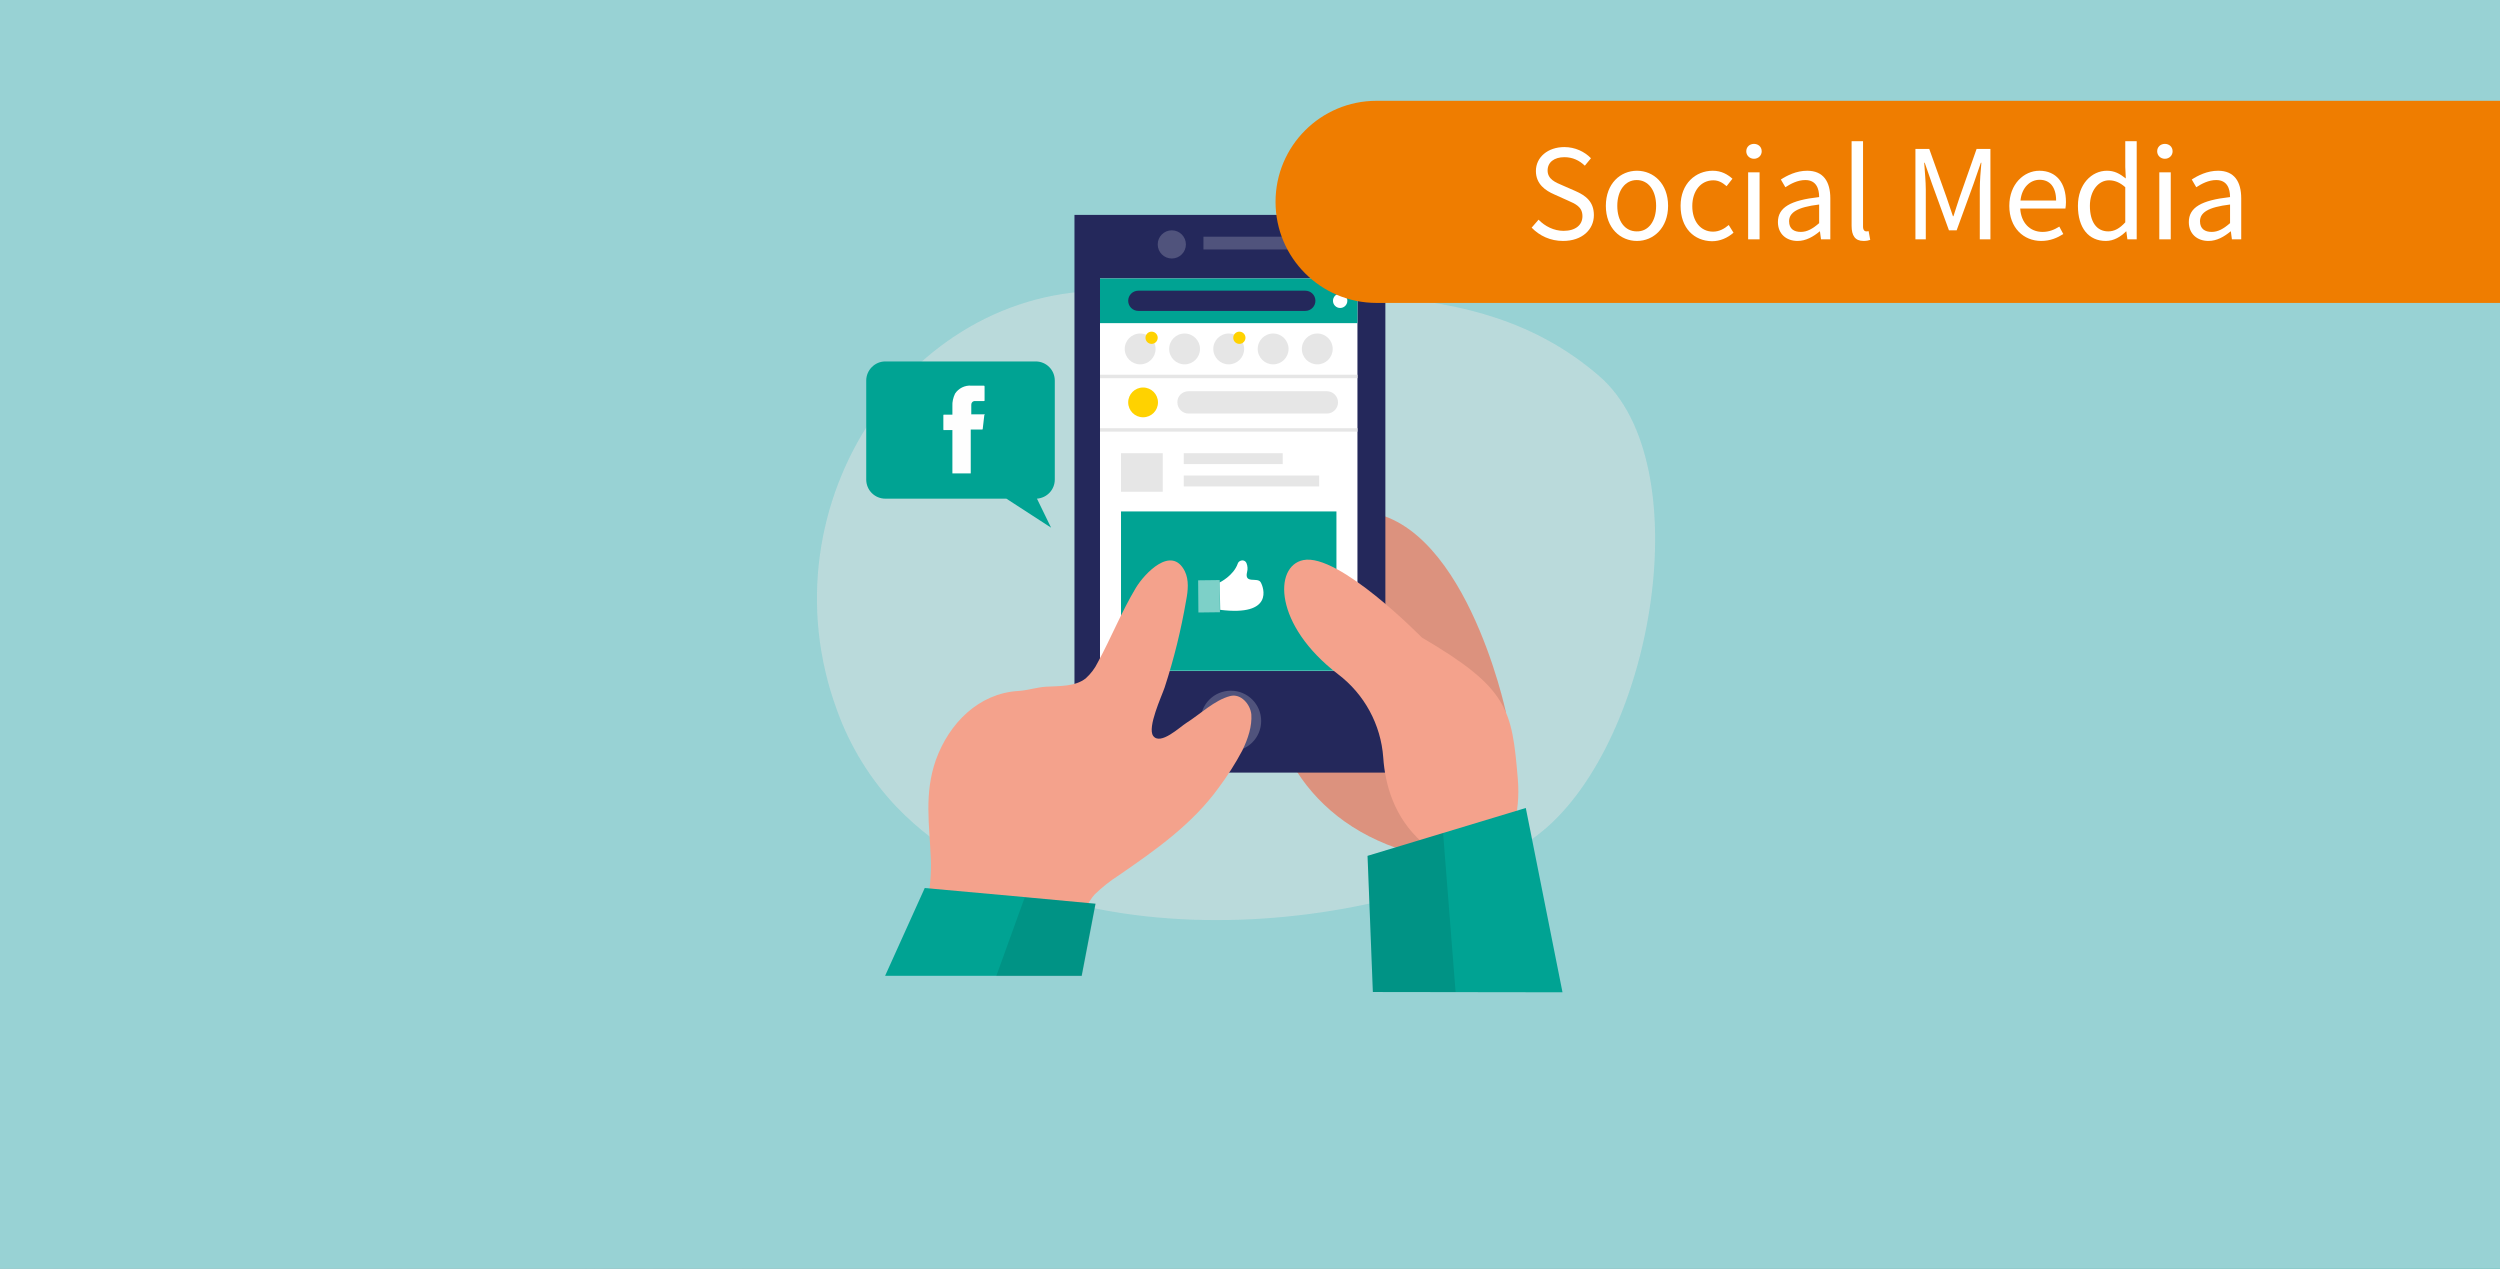
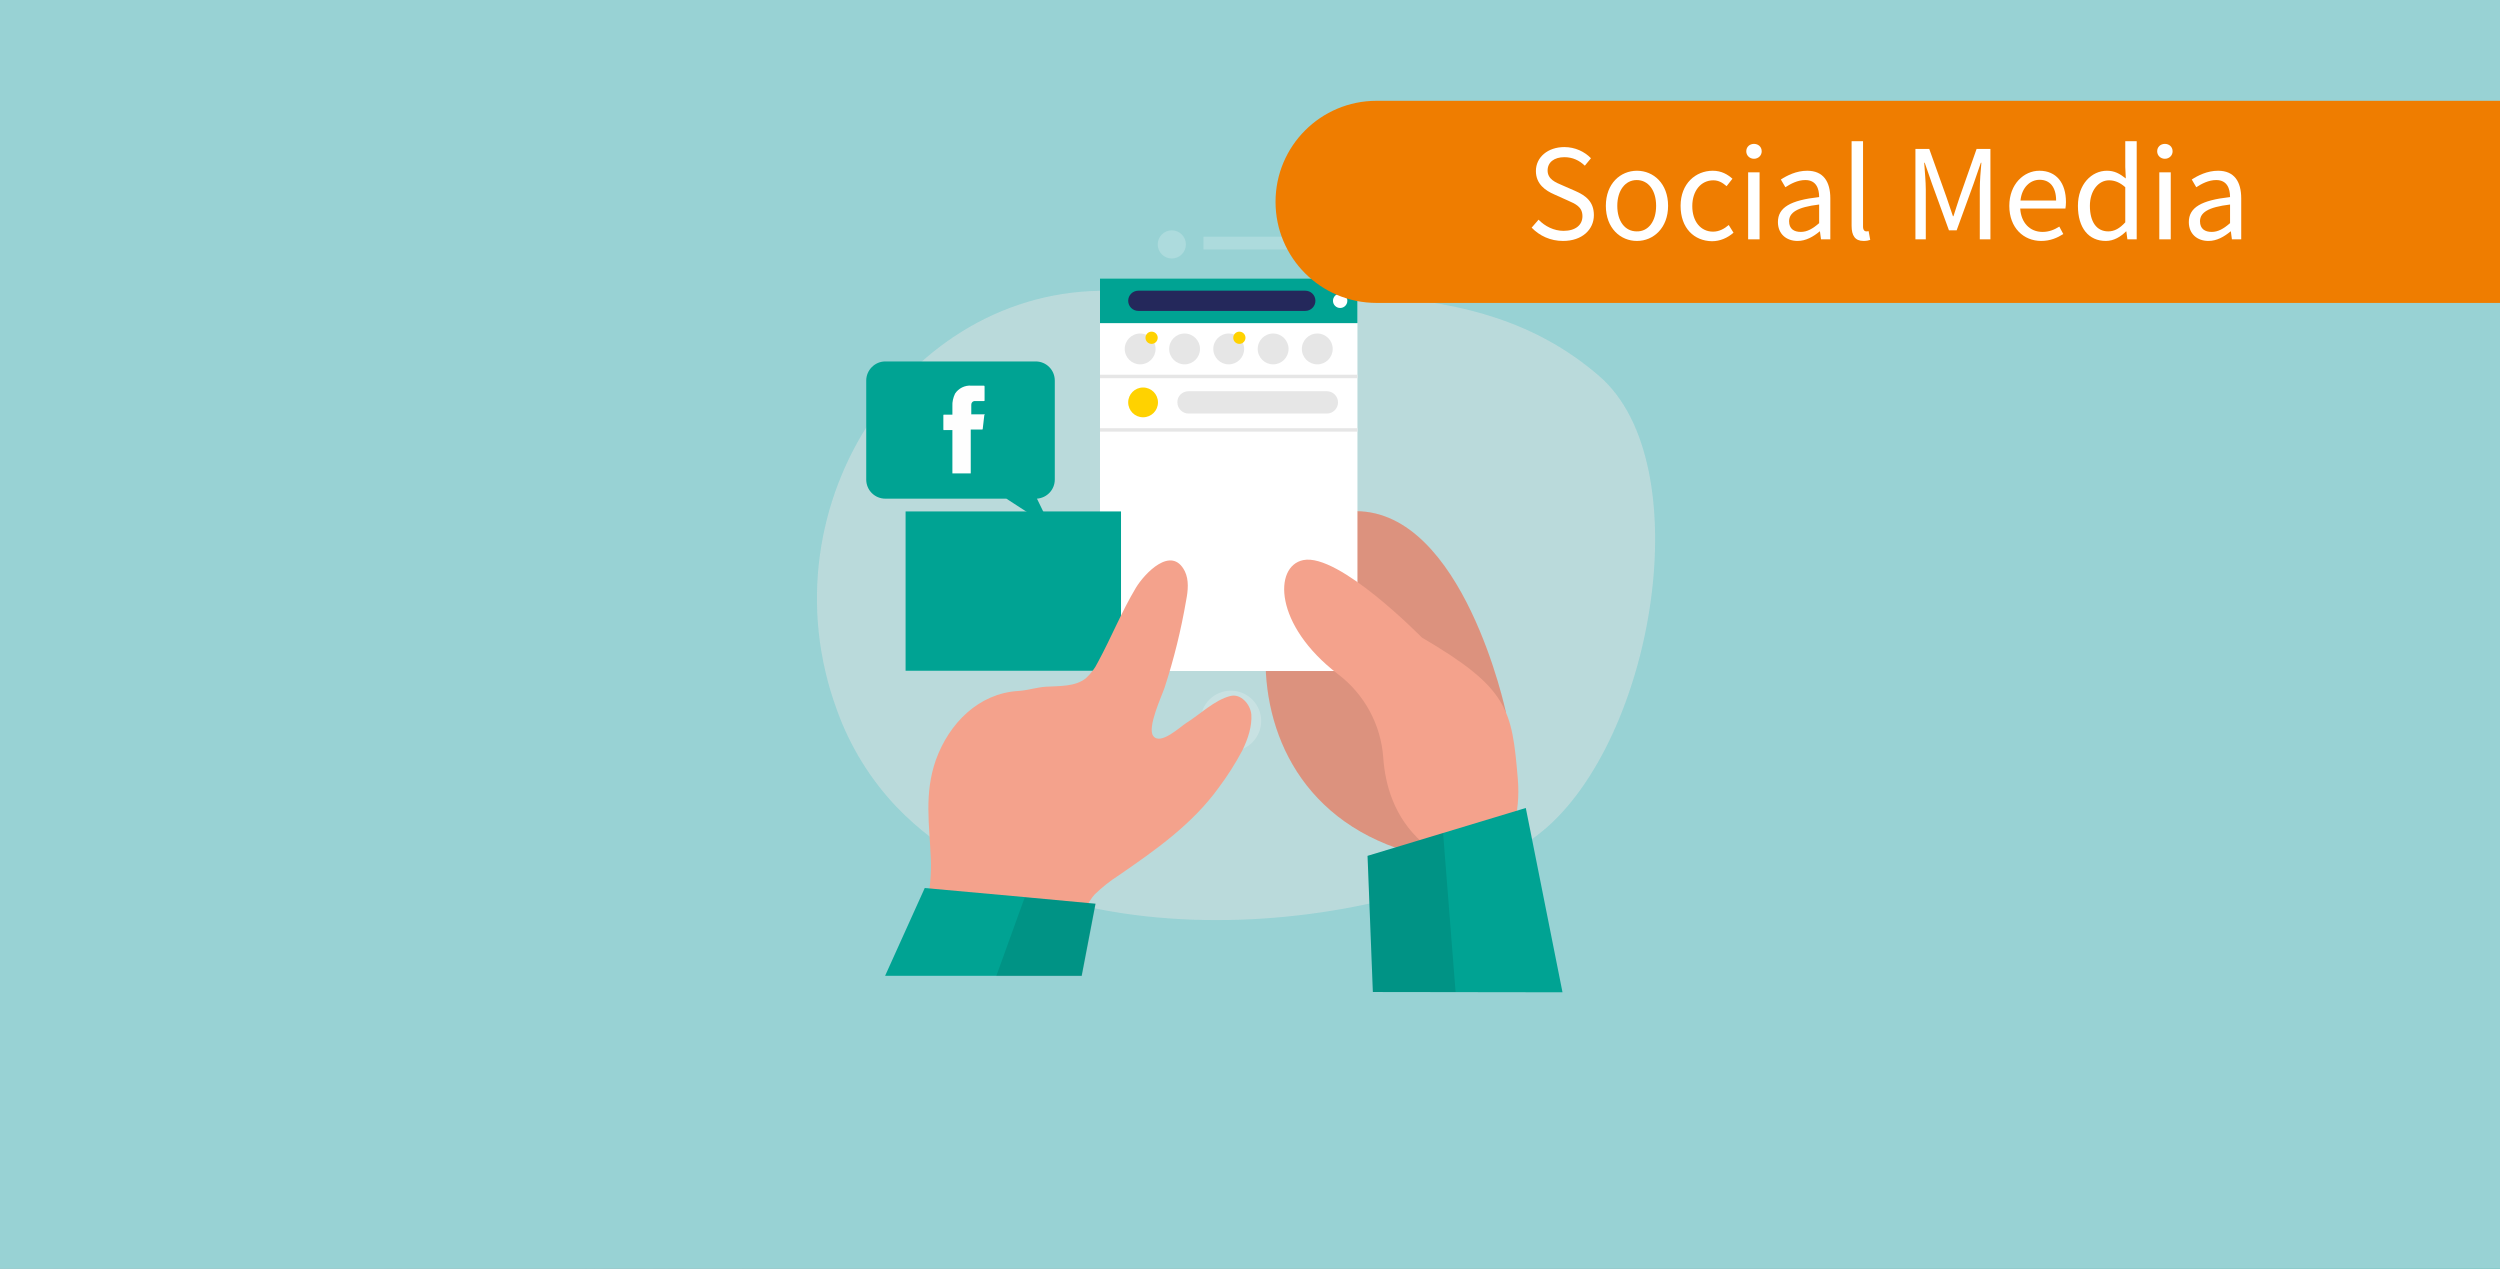
<svg xmlns="http://www.w3.org/2000/svg" version="1.1" x="0px" y="0px" viewBox="0 0 940 477.1" style="enable-background:new 0 0 940 477.1;" xml:space="preserve">
  <rect x="0" y="0" width="940" height="477.1" fill="#808080" stroke="none" />
  <style type="text/css">
	.st0{fill:url(#SVGID_1_);}
	.st1{fill:#98D2D4;}
	.st2{opacity:0.45;fill:#E6E6E6;enable-background:new    ;}
	.st3{fill:#F4A28C;}
	.st4{opacity:0.1;enable-background:new    ;}
	.st5{fill:#24285B;}
	.st6{fill:#FFFFFF;}
	.st7{opacity:0.2;fill:#FFFFFF;enable-background:new    ;}
	.st8{fill:#00A393;}
	.st9{opacity:0.49;fill:#FFFFFF;enable-background:new    ;}
	.st10{fill:#E6E6E6;}
	.st11{fill:#FFD200;}
	.st12{fill:#FEFEFE;}
	.st13{fill:#EF7D00;}
</style>
  <g id="Bilder">
    <g id="Handy_Facebook">
      <linearGradient id="SVGID_1_" gradientUnits="userSpaceOnUse" x1="824.282" y1="-112.822" x2="115.718" y2="595.722" gradientTransform="matrix(1 0 0 -1 0 480)">
        <stop offset="0" style="stop-color:#00A393;stop-opacity:0.7" />
        <stop offset="6.000000e-02" style="stop-color:#1EA596;stop-opacity:0.64" />
        <stop offset="0.13" style="stop-color:#46AC9E;stop-opacity:0.57" />
        <stop offset="0.21" style="stop-color:#6FB9AD;stop-opacity:0.49" />
        <stop offset="0.3" style="stop-color:#9BCBC1;stop-opacity:0.4" />
        <stop offset="0.39" style="stop-color:#CAE2DD;stop-opacity:0.31" />
        <stop offset="0.49" style="stop-color:#FBFCFC;stop-opacity:0.21" />
        <stop offset="0.5" style="stop-color:#FFFFFF;stop-opacity:0.2" />
        <stop offset="0.55" style="stop-color:#EEF7F8;stop-opacity:0.29" />
        <stop offset="0.69" style="stop-color:#C8E7E8;stop-opacity:0.5" />
        <stop offset="0.81" style="stop-color:#ADDCDD;stop-opacity:0.69" />
        <stop offset="0.92" style="stop-color:#9DD4D6;stop-opacity:0.87" />
        <stop offset="1" style="stop-color:#97D2D4" />
      </linearGradient>
      <path class="st0" d="M0,0h940v477.1H0V0z" />
      <path class="st1" d="M0,0h940v477.1H0V0z" />
      <path class="st2" d="M421,109.5c-77.7-4.4-135,79.4-106.3,157.5c4.9,13.6,12.5,26,22.5,36.5c63.7,66,200,43.7,242.4,9.3    s59.7-138.6,21.7-171.4C554,100.5,491.5,113.5,421,109.5z" />
      <path class="st3" d="M566.2,267.7c0,0-16-75.5-56.4-75.5s-61.9,118.7,36.4,131.6L566.2,267.7z" />
      <path class="st4" d="M566.2,267.7c0,0-16-75.5-56.4-75.5s-61.9,118.7,36.4,131.6L566.2,267.7z" />
-       <path class="st5" d="M404,80.8h116.9v209.7H404V80.8z" />
      <g>
        <path class="st6" d="M413.6,104.7h96.8v147.6h-96.8V104.7z" />
        <circle class="st7" cx="462.8" cy="271.1" r="11.4" />
        <path class="st7" d="M452.5,89h32.8v4.8h-32.8V89z" />
        <circle class="st7" cx="440.6" cy="91.9" r="5.3" />
      </g>
-       <path class="st8" d="M421.5,192.3h81v59.9h-81V192.3z" />
+       <path class="st8" d="M421.5,192.3v59.9h-81V192.3z" />
      <g>
        <path class="st9" d="M450.5,218.2l8.1-0.1l0.1,12.1l-8.1,0.1L450.5,218.2z" />
        <path class="st6" d="M458.6,219c0,0,5.2-2.5,6.8-7.1c0.3-0.9,1.4-1.4,2.3-1.1c0.5,0.2,0.8,0.5,1,1c0.4,1,0.5,2.2,0.2,3.3     c-1.1,4.6,3.9,1.8,5.1,3.8s5,12.9-15.2,10.4L458.6,219z" />
      </g>
-       <path class="st10" d="M421.5,170.4h15.7v14.5h-15.7V170.4z M445.1,170.4h37.2v4.1h-37.2V170.4z M445.1,178.8H496v4.1h-50.9    L445.1,178.8z" />
      <path class="st8" d="M413.6,104.7h96.8v16.8h-96.8V104.7z" />
      <path class="st5" d="M428,109.3h62.8c2.1,0,3.8,1.7,3.8,3.8v0l0,0c0,2.1-1.7,3.8-3.8,3.8H428c-2.1,0-3.8-1.7-3.8-3.8l0,0    C424.2,111,425.9,109.3,428,109.3L428,109.3z" />
      <circle class="st6" cx="503.9" cy="113.1" r="2.7" />
      <g>
        <circle class="st10" cx="428.7" cy="131.2" r="5.8" />
        <circle class="st10" cx="445.4" cy="131.2" r="5.8" />
        <circle class="st10" cx="462" cy="131.2" r="5.8" />
        <circle class="st10" cx="478.7" cy="131.2" r="5.8" />
        <circle class="st10" cx="495.3" cy="131.2" r="5.8" />
        <path class="st10" d="M413.6,140.9h96.8v1.3h-96.8V140.9z M413.6,161h96.8v1.3h-96.8V161z" />
      </g>
      <g>
        <circle class="st11" cx="433" cy="127" r="2.3" />
        <circle class="st11" cx="466" cy="127" r="2.3" />
        <circle class="st11" cx="429.8" cy="151.3" r="5.6" />
      </g>
      <path class="st10" d="M446.9,147.1h52c2.3,0,4.2,1.9,4.2,4.2l0,0c0,2.3-1.9,4.2-4.2,4.2h-52c-2.3,0-4.2-1.9-4.2-4.2l0,0    C442.6,149,444.5,147.1,446.9,147.1z" />
      <path class="st3" d="M534.6,239.7c0,0-31.2-31.9-44.6-29.1c-11.1,2.3-11.1,24.4,13.1,42.9c9.9,7.5,16.1,18.9,17,31.3    c0.7,10.3,4.1,22.5,14.5,31.8c22,19.5,38.3,2.5,36.1-23.7S567.2,258.8,534.6,239.7L534.6,239.7z" />
      <path class="st8" d="M516.2,373l-2-51.2l59.5-18l13.8,69.3L516.2,373L516.2,373z" />
      <path class="st4" d="M516.2,373l-2-51.2l28.4-8.6l4.7,59.8L516.2,373L516.2,373z" />
      <path class="st3" d="M467.1,282.2c-2.6,4.9-5.6,9.6-8.9,14c-9.9,13.7-23.7,23.4-37.5,32.9c-3.3,2.1-6.3,4.5-9.1,7.2    c-5.3,5.9-5.9,15.7-7.9,23.2c0,0-62.5-1.5-61.3-3.3c5.7-9,8-22.6,7.6-33.1c-0.5-13-2.6-24.6,1.9-37.4c5-13.8,16.1-25,31-25.9    c3.5-0.2,6.9-1.4,10.5-1.6c5.1-0.3,10.8,0,14.8-3.1c1.9-1.7,3.5-3.8,4.6-6.1c5-9.2,8.9-19,14.3-28c3.2-5.3,13.4-16.2,18.4-6.2    c1.6,3.3,1.2,7.3,0.5,10.9c-1.9,11.1-4.6,22.1-8.1,32.8c-1.1,3.3-6.6,15-4.3,18.2c2.7,3.7,10.1-3.4,12.5-4.9    c5.1-3.2,10.6-8.6,16.5-10.1c3.9-1,7.5,3,7.9,6.9C470.8,273,469.3,277.7,467.1,282.2L467.1,282.2z" />
      <path class="st8" d="M411.9,339.8l-5.2,27.1h-73.9l14.9-33l37.5,3.4L411.9,339.8z" />
      <path class="st4" d="M412,339.8l-5.2,27.2h-32.2l10.7-29.6L412,339.8z" />
      <path class="st8" d="M396.6,180.3v-37.2c0-4-3.2-7.2-7.2-7.2h-56.5c-4,0-7.2,3.3-7.2,7.2v37.2c0,4,3.2,7.2,7.2,7.2h45.5l16.8,10.9    l-5.3-10.9C393.7,187.2,396.6,184.1,396.6,180.3L396.6,180.3z" />
      <path class="st12" d="M370.1,155.8h-4.9c-0.1,0,0-0.1,0-0.1v-2.8c0-0.2,0-0.4,0-0.5c-0.1-0.8,0.4-1.5,1.1-1.6c0,0,0,0,0,0    c0.1,0,0.2,0,0.2,0h3.4c0.2,0,0.3,0,0.3-0.3v-5.2c0-0.2-0.1-0.3-0.3-0.3h-4.7c-2.4-0.2-4.8,1-6.1,3c-0.7,1.5-1.1,3.1-1,4.7v3    c0,0.1,0,0.1,0,0.2h-3.1c-0.2,0-0.3,0-0.3,0.3v5.2c0,0.1,0,0.2,0.1,0.3s0.2,0,0.3,0h2.8c0.2,0,0.3,0,0.2,0.2V178h6.9v-16.5    c0,0,0.1,0,0.1,0h4.3c0,0,0-0.1,0.1-0.2l0.6-5.2C370.4,155.8,370.4,155.8,370.1,155.8L370.1,155.8z" />
    </g>
  </g>
  <g id="Störer">
    <g id="Social_Media">
      <path class="st13" d="M1279.3,113.9H517.6c-21,0-38-17-38-38v0c0-21,17-38,38-38h761.7c21,0,38,17,38,38v0    C1317.3,96.9,1300.3,113.9,1279.3,113.9z" />
      <g>
        <g>
          <path class="st6" d="M575.9,85.6l2.6-3c2.4,2.5,5.8,4.2,9.4,4.2c4.5,0,7.1-2.2,7.1-5.5c0-3.5-2.5-4.6-5.7-6l-4.9-2.2      c-3.2-1.4-6.9-3.8-6.9-8.8c0-5.2,4.5-9,10.7-9c4,0,7.6,1.7,10,4.2l-2.3,2.8c-2.1-2-4.6-3.2-7.7-3.2c-3.8,0-6.3,1.9-6.3,5      c0,3.3,3,4.5,5.6,5.6l4.8,2.1c3.9,1.7,7,4,7,9.1c0,5.4-4.4,9.7-11.6,9.7C583,90.6,578.9,88.7,575.9,85.6z" />
          <path class="st6" d="M603.8,77.4c0-8.4,5.5-13.2,11.7-13.2c6.2,0,11.7,4.8,11.7,13.2c0,8.3-5.5,13.2-11.7,13.2      C609.3,90.6,603.8,85.8,603.8,77.4z M622.7,77.4c0-5.8-2.9-9.7-7.3-9.7c-4.3,0-7.3,3.9-7.3,9.7c0,5.8,2.9,9.6,7.3,9.6      C619.8,87.1,622.7,83.2,622.7,77.4z" />
          <path class="st6" d="M631.9,77.4c0-8.4,5.7-13.2,12.1-13.2c3.3,0,5.6,1.4,7.4,3l-2.2,2.8c-1.5-1.3-3-2.2-5-2.2      c-4.6,0-7.9,3.9-7.9,9.7c0,5.8,3.2,9.6,7.8,9.6c2.3,0,4.3-1.1,5.9-2.5l1.8,2.9c-2.3,2-5.1,3.2-8.1,3.2      C637,90.6,631.9,85.8,631.9,77.4z" />
          <path class="st6" d="M656.6,56.9c0-1.7,1.3-2.8,2.9-2.8s2.9,1.1,2.9,2.8c0,1.6-1.3,2.8-2.9,2.8S656.6,58.5,656.6,56.9z       M657.3,64.8h4.3V90h-4.3V64.8z" />
          <path class="st6" d="M668.5,83.5c0-5.5,4.7-8.2,15.5-9.4c0-3.2-1.1-6.4-5.2-6.4c-2.9,0-5.5,1.4-7.5,2.7l-1.7-2.9      c2.3-1.5,5.8-3.3,9.9-3.3c6.1,0,8.7,4.1,8.7,10.4V90h-3.5l-0.4-3h-0.1c-2.4,2-5.2,3.6-8.3,3.6C671.7,90.6,668.5,88,668.5,83.5z       M684,83.9v-7c-8.4,1-11.3,3.1-11.3,6.3c0,2.9,1.9,4,4.4,4C679.5,87.2,681.6,86,684,83.9z" />
          <path class="st6" d="M696.2,84.9V53.1h4.3v32.1c0,1.3,0.6,1.8,1.2,1.8c0.2,0,0.5,0,0.9-0.1l0.6,3.3c-0.6,0.2-1.3,0.4-2.5,0.4      C697.5,90.6,696.2,88.6,696.2,84.9z" />
          <path class="st6" d="M720.2,56h5.2l6.5,18.2c0.8,2.3,1.6,4.7,2.4,7.1h0.2c0.8-2.4,1.5-4.8,2.3-7.1l6.4-18.2h5.2v34h-4V71.3      c0-3,0.3-7,0.6-10.1h-0.2l-2.7,7.8l-6.4,17.6h-2.9L726.4,69l-2.7-7.8h-0.2c0.2,3,0.6,7.1,0.6,10.1V90h-3.9V56z" />
          <path class="st6" d="M755.5,77.4c0-8.2,5.5-13.2,11.3-13.2c6.4,0,10,4.6,10,11.8c0,0.9-0.1,1.8-0.2,2.4h-17      c0.3,5.3,3.6,8.8,8.4,8.8c2.4,0,4.4-0.8,6.3-2l1.5,2.8c-2.2,1.4-4.9,2.6-8.3,2.6C760.9,90.6,755.5,85.7,755.5,77.4z M773.1,75.4      c0-5-2.3-7.8-6.2-7.8c-3.5,0-6.7,2.8-7.2,7.8H773.1z" />
          <path class="st6" d="M781.3,77.4c0-8.2,5.2-13.2,10.9-13.2c2.9,0,4.8,1.1,7.1,2.9l-0.2-4.3v-9.7h4.3V90h-3.5l-0.4-3h-0.1      c-2,2-4.6,3.6-7.6,3.6C785.4,90.6,781.3,85.8,781.3,77.4z M799.1,83.6V70.4c-2.1-1.9-4.1-2.6-6.1-2.6c-4,0-7.2,3.9-7.2,9.6      c0,6,2.5,9.6,6.9,9.6C795,87,797,85.9,799.1,83.6z" />
          <path class="st6" d="M811.1,56.9c0-1.7,1.3-2.8,2.9-2.8s2.9,1.1,2.9,2.8c0,1.6-1.3,2.8-2.9,2.8S811.1,58.5,811.1,56.9z       M811.9,64.8h4.3V90h-4.3V64.8z" />
          <path class="st6" d="M823,83.5c0-5.5,4.7-8.2,15.5-9.4c0-3.2-1.1-6.4-5.2-6.4c-2.9,0-5.5,1.4-7.5,2.7l-1.7-2.9      c2.3-1.5,5.8-3.3,9.9-3.3c6.1,0,8.7,4.1,8.7,10.4V90h-3.5l-0.4-3h-0.1c-2.4,2-5.2,3.6-8.3,3.6C826.2,90.6,823,88,823,83.5z       M838.5,83.9v-7c-8.4,1-11.3,3.1-11.3,6.3c0,2.9,1.9,4,4.4,4C834,87.2,836.1,86,838.5,83.9z" />
        </g>
      </g>
    </g>
  </g>
</svg>